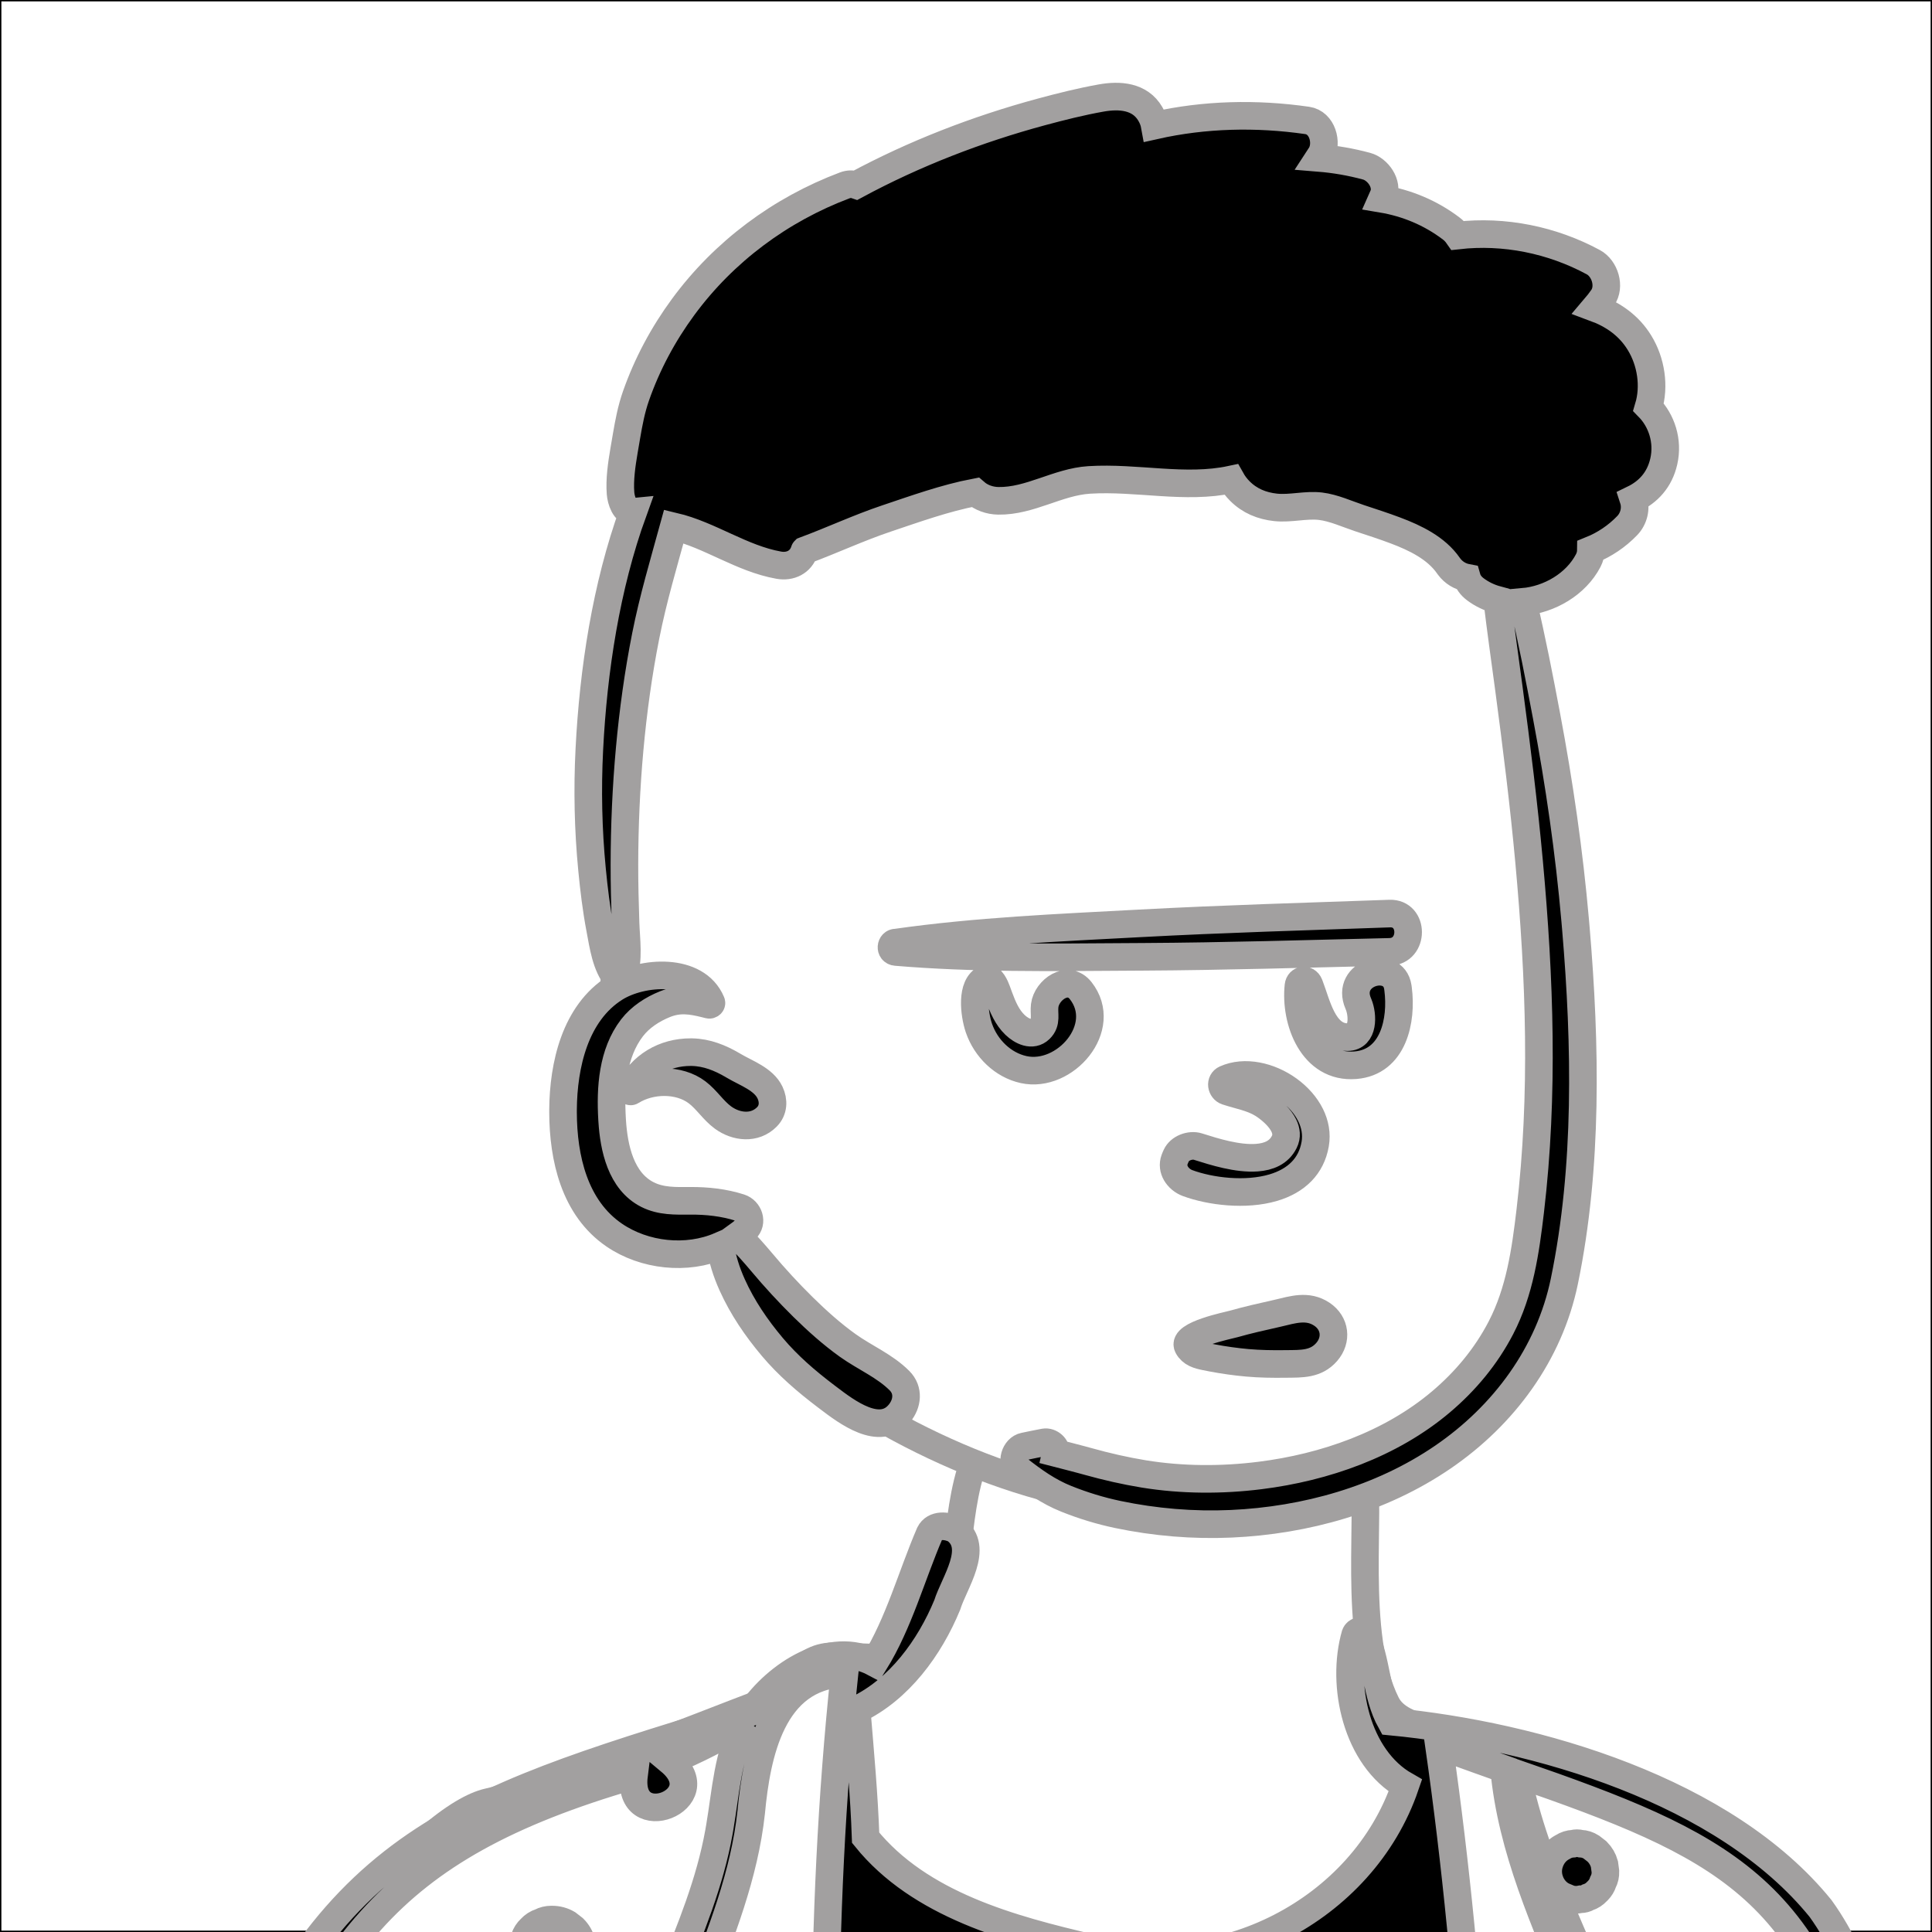
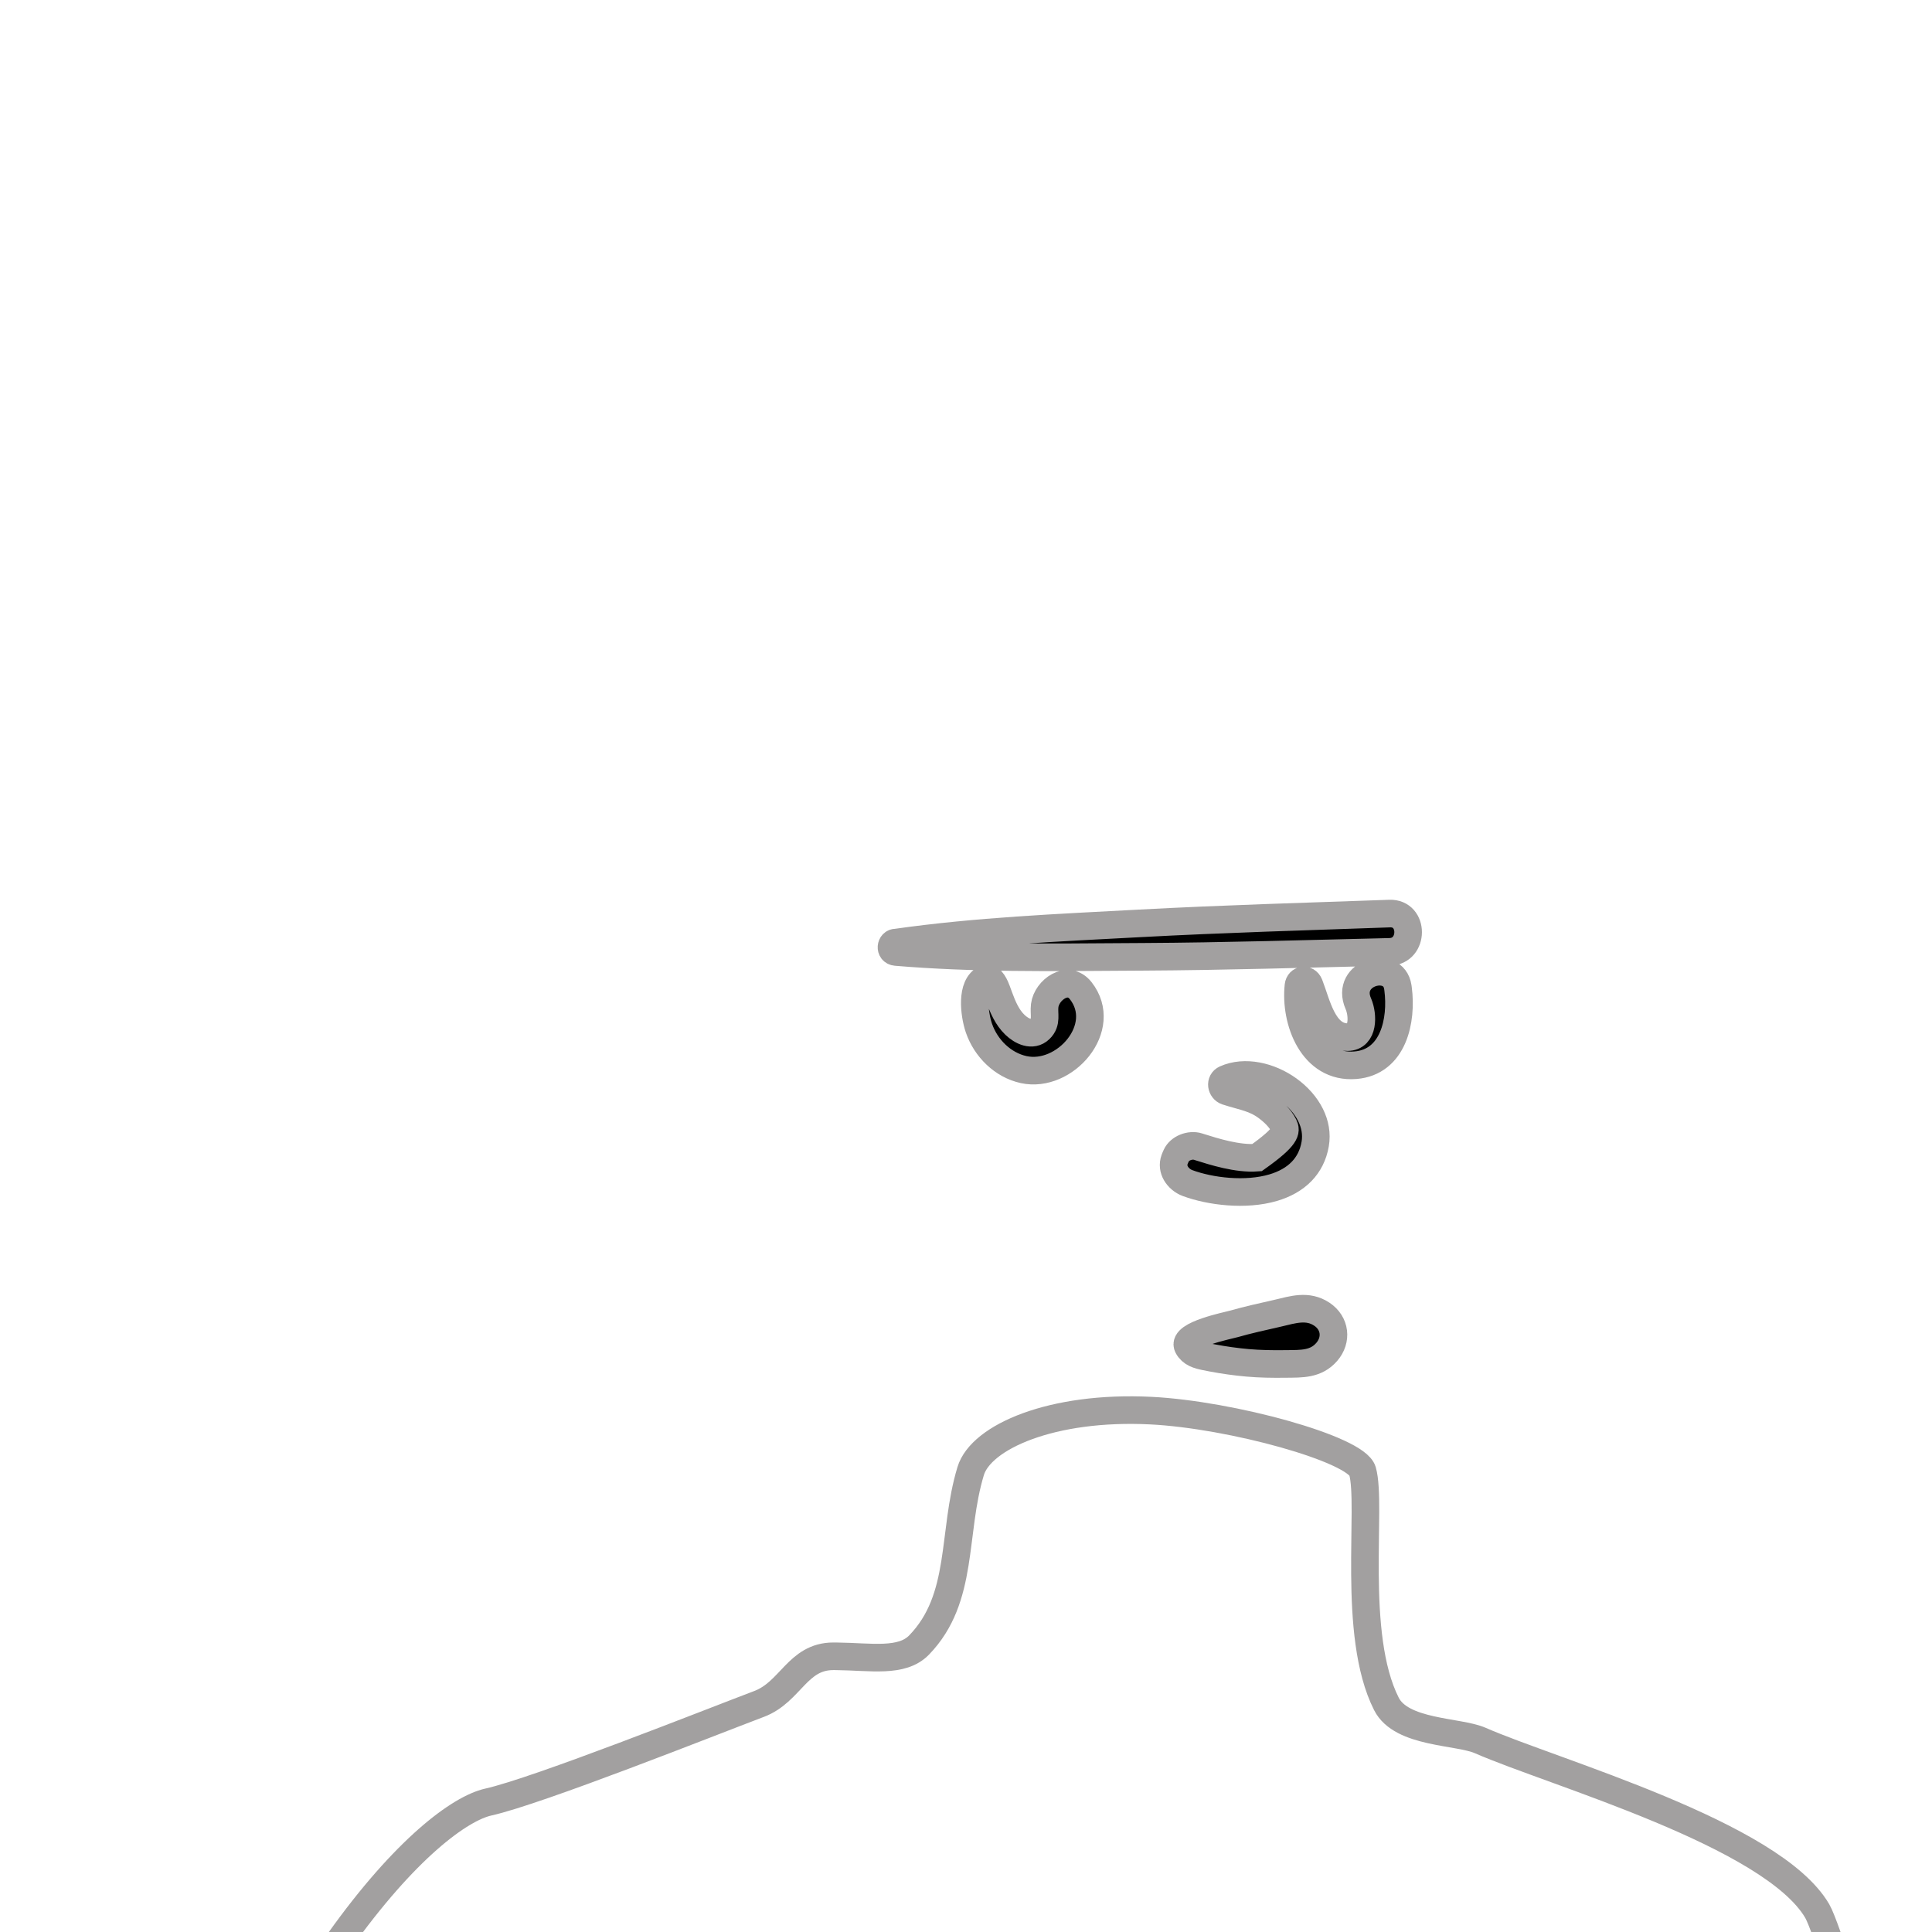
<svg xmlns="http://www.w3.org/2000/svg" id="avatar-svg" transform="translate(0, 0)" width="300" height="300" class="path1" viewBox="40 0 700 700" fill="none" stroke="black" strokewidth="0.8" strokelinecap="round" strokelinejoin="round">
-   <rect width="700" height="700" x="40" y="0" fill="#ffffff" />
  <style>
          @media (prefers-reduced-motion){.path1{animation:none!important;stroke-dasharray:unset!important}}@media print{.path1{animation:none!important;stroke-dasharray:unset!important}}@keyframes grow{0%{stroke-dashoffset:1px;stroke-dasharray:0 1000px;opacity:0;fill-opacity:0}10%{opacity:1;fill-opacity:0}60%{stroke-dasharray:1000px 0;fill-opacity:1;stroke-opacity:0}to{stroke-dasharray:1000px 0;fill-opacity:1;stroke-opacity:0}}.path1 g g path{stroke-dashoffset:1px;stroke-dasharray:1000px 0;animation:grow 7s linear forwards;transform-origin:center;stroke:#a2a0a0;stroke-width:10px;animation-delay:0s}
        </style>
  <g>
    <g>
      <g transform="translate(0, 550)">
        <title>body/mono/Polka Dot Jacket</title>
        <desc>Created with Sketch.</desc>
        <g id="body/mono/Polka-Dot-Jacket" stroke="none" stroke-width="1" fill="none" fill-rule="evenodd">
          <path d="M456.906,-38.909 C486.038,-37.471 531.398,-24.982 533.666,-17 C537.207,-4.536 529.597,42.191 542.325,67.36 C547.75,78.089 568.352,77.128 576.335,80.622 C603.045,92.313 682.116,114.486 698.419,142.406 C704.951,153.591 745.09,292.381 766.419,363.187 C768.824,371.17 771.54,378.553 774.492,385.391 L775.577,380.077 C784.274,337.282 788.622,311.375 788.622,302.355 C788.622,288.263 777.38,228.803 788.622,213.682 C799.751,198.713 826.572,186.473 838.639,186.23 L839,186.226 C846.923,186.226 853.798,183.749 859.624,178.796 L868.167,174.5 C911.626,152.693 937.016,140.731 944.339,138.614 C956.023,135.236 975.909,142.433 965.966,153.237 C959.337,160.439 942.681,173.181 915.996,191.462 L905.934,199.456 L907.15,200.091 C920.153,206.937 927.799,212.699 930.088,217.377 C932.446,222.199 931.315,227.903 926.692,234.489 L927.393,235.173 C933.239,240.909 936.161,244.757 936.161,246.716 L936.161,256.287 C941.976,264.803 943.43,271.905 940.523,277.594 C937.615,283.282 933.005,288.211 926.692,292.381 C922.041,304.617 916.501,313.325 910.074,318.506 C903.647,323.688 892.539,328.001 876.75,331.446 L862.462,365.608 L850.885,413.602 L845.051,467.156 L846.745,468.382 C854.596,474.1 859.624,478.339 859.624,482.719 C859.624,489.543 827.948,650.022 778.664,657.204 C768.006,658.758 712.729,651.139 694.579,636.374 L694.847,637.969 C699.118,663.762 698.214,677.156 692.137,678.153 C617.45,690.397 405.333,694.18 55.786,689.502 C53.707,503.981 63.11,380.426 83.998,318.839 C137.418,161.325 196.316,107.526 216.921,102.919 C234.97,98.883 297.559,73.972 315.055,67.36 C326.476,63.044 328.922,50.105 341.937,50.105 L342.989,50.11 C355.575,50.237 366.737,52.487 373.007,46.014 C389.464,29.027 384.864,5.514 391.691,-17 C395.452,-29.405 421.157,-40.673 456.906,-38.909 Z" id="🎨-Background" fill="#FFFFFF" />
-           <path d="M376.87,5.571 C378.58,2.183 383.119,2.622 386.114,4.159 C395.097,10.726 385.698,23.455 383.213,31.469 C376.821,47.013 365.719,62.204 350.393,69.469 C351.663,84.921 353.102,100.339 353.633,115.839 C373.228,140.144 406.265,149.015 435.592,155.837 C481.653,168.575 533.637,142.477 549.183,96.948 C531.49,86.895 525.764,60.573 531.043,42.209 C531.502,40.919 533.502,40.349 534.213,41.789 C539.058,51.754 538.412,63.911 543.92,73.756 C596.788,78.817 665.018,98.765 699.653,141.519 C715.002,162.909 721.082,190.729 728.642,215.519 C744.772,266.627 757.624,318.769 773.443,369.929 L775.308,360.249 C780.419,333.583 785.063,306.556 781.611,279.438 L781.549,278.141 C780.421,256.563 773.668,216.465 790.403,201.897 C805.54,190.33 827.468,181.035 846.463,186.367 C880.266,171.325 909.442,145.995 945.443,136.129 C956.523,133.849 972.463,136.549 969.844,151.58 C962.586,177.869 932.191,188.073 911.413,201.629 C924.732,205.238 940.969,221.435 930.563,235.559 C930.473,235.809 930.393,235.999 930.313,236.149 C938.752,239.889 939.934,249.289 937.863,257.349 C937.653,259.479 937.093,257.649 938.344,259.579 C947.866,268.559 943.657,293.592 929.313,294.438 C930.252,306.299 922.633,317.819 912.983,324.289 C902.582,331.259 887.543,331.559 878.932,341.099 C858.715,376.747 851.741,418.831 849.537,459.653 C862.864,464.641 874.821,479.558 862.713,492.213 C862.474,492.241 862.235,492.269 861.993,492.289 C854.974,511.02 852.264,530.987 848.552,550.549 C842.841,583.928 827.958,614.575 808.953,642.381 C786.975,679.188 727.876,673.353 698.103,649.599 C698.222,655.831 699.249,662.026 697.253,668.048 C694.307,674.547 687.124,671.739 686.413,665.339 C670.674,674.19 666.967,644.974 684.463,649.608 C683.117,628.487 682.337,607.336 681.704,586.179 C661.896,592.59 661.042,559.728 681.303,566.299 L681.279,557.214 C681.13,487.552 681.9,417.652 691.093,348.539 C691.943,343.369 693.383,338.369 694.223,333.229 C694.313,332.698 695.143,332.849 695.146,333.358 C696.569,430.118 690.245,527.085 696.843,623.879 C702.336,625.553 704.526,631.856 708.593,635.528 C717.622,643.864 729.918,647.923 741.942,649.337 C775.612,654.058 790.149,643.775 805.143,614.509 C798.38,619.029 789.242,611.048 793.364,603.896 L793.493,603.679 C797.774,596.1 809.863,600.642 808.332,609.129 C823.407,584.989 831.297,557.768 837.124,530.149 L837.912,526.85 C840.745,515.124 844.421,501.688 851.223,491.079 C809.741,480.507 769.163,448.296 762.672,404.103 C752.14,437.192 737.872,469.537 724.273,501.719 C720.073,512.909 718.323,524.938 712.303,535.319 C710.903,537.719 707.353,537.099 706.561,534.568 C701.147,510.362 717.553,487.338 726.071,465.548 C733.027,453.233 752.993,396.996 765.372,396.86 C751.462,335.892 732.909,275.38 715.24,215.171 C698.155,133.873 663.338,118.196 589.58,92.599 C602.884,160.395 663.624,226.02 631.303,297.129 L630.517,298.973 C627.211,306.814 624.465,314.714 626.773,323.319 C629.013,331.669 634.113,338.919 638.194,346.429 C661.002,388.85 645.302,438.392 636.483,482.569 C625.343,534.376 614.338,586.231 602.823,637.959 C600.553,648.278 599.082,658.909 595.653,668.909 C593.883,674.069 585.053,673.579 585.624,667.559 C586.713,655.879 589.993,644.489 592.395,633.019 C606.733,558.759 626.134,485.374 638.47,410.789 C646.405,355.577 615.166,347.093 616.332,311.419 C620.578,293.174 631.817,276.892 631.172,257.449 C633.67,197.933 590.318,148.832 584.966,90.948 L575.516,87.577 C570.793,85.886 566.075,84.182 561.372,82.437 C586.127,255.562 578.61,432.469 566.235,606.449 C563.707,614.477 566.112,670.556 555.513,665.579 C554.978,668.713 553.313,671.794 549.693,671.778 C516.823,672.079 483.943,672.599 451.073,672.991 C435.262,671.534 413.53,677.57 400.082,668.448 C384.555,664.017 382.77,621.967 378.619,606.979 L377,596.079 C350.616,417.97 327.006,236.186 345.971,56.313 C319.585,57.327 314.139,85.804 312.182,106.538 C307.289,152.301 277.721,191.711 276.303,237.999 C276.183,249.229 278.303,260.108 282.792,270.419 C294.702,295.681 315.3,324.886 299.905,353.1 C281.698,375.064 283.274,380.845 289.955,407.988 C308.752,497.72 339.968,583.985 369.663,670.501 C363.211,704.128 324.403,579.292 320.752,569.879 C303.573,578.517 294.189,549.851 313.893,547.809 C301.237,505.447 289.59,462.768 279.893,419.619 L279.636,418.403 C275.353,398.467 266.927,375.122 281.155,357.438 C317.841,320.339 256.918,278.872 264.603,233.929 C257.967,238.849 247.922,233.673 248.073,225.409 C247.772,216.105 260.27,211.339 266.284,218.438 C272.467,181.975 293.98,150.143 300.49,113.787 L300.784,112.079 C302.99,99.23 303.612,85.71 309.923,73.999 C301.332,79.579 292.183,84.089 282.773,88.069 C299.598,102.122 267.017,114.948 269.713,93.239 C177.445,119.933 156.59,157.159 122.713,242.649 C129.041,236.501 139.881,244.457 136.093,252.298 C133.071,260.558 119.888,258.143 119.893,249.339 L118.349,253.021 C97.806,302.14 79.109,352.452 69.713,405.019 C88.145,402.417 83.452,431.874 66.752,423.569 C60.05,470.319 59.944,517.731 60.763,564.858 C76.31,556.706 76.778,584.408 60.913,576.509 C61.493,615.129 62.343,653.749 62.983,692.369 C63.113,700.589 50.433,700.549 50.233,692.369 C48.752,633.028 46.053,573.579 47.336,514.22 C46.129,411.194 75.747,311.894 119.877,219.604 C158.924,113.339 212.86,101.254 312.093,70.358 C321.253,56.761 340.823,43.901 356.79,52.439 C365.723,38.019 370.26,20.935 376.87,5.571 Z M206.853,375.929 C207.223,374.619 209.093,374.948 209.153,376.239 C209.983,392.909 209.243,409.688 208.103,426.429 C207.412,436.649 206.563,446.858 205.843,457.009 C203.933,483.789 202.393,510.599 201.223,537.429 C201.633,537.259 202.053,537.108 202.493,536.989 C204.513,536.438 206.534,536.438 208.553,536.989 C210.354,537.492 211.929,538.372 213.286,539.641 L213.573,539.919 C214.683,540.948 215.473,542.169 215.933,543.579 C216.588,544.834 216.92,546.175 216.919,547.609 L216.912,547.969 C216.903,550.028 216.393,551.938 215.353,553.719 C214.343,555.429 212.983,556.789 211.273,557.808 C209.493,558.839 207.582,559.349 205.523,559.358 C205.303,559.379 205.082,559.399 204.863,559.409 C203.332,559.469 201.903,559.149 200.582,558.459 L200.383,558.399 L200.383,558.399 C199.883,572.009 199.473,585.629 199.173,599.249 C198.903,611.119 198.543,622.989 198.303,634.858 L198.192,640.796 L198.192,640.796 L197.974,653.919 C197.903,659.316 197.938,664.483 196.103,669.572 L195.883,670.159 C194.563,673.558 193.534,678.289 190.002,680.179 C187.183,681.688 183.383,681.129 181.763,678.188 C180.403,675.729 181.582,672.188 183.593,670.528 C183.553,670.419 183.493,670.319 183.443,670.209 C183.133,669.308 182.662,668.459 182.383,667.549 C181.502,664.669 181.743,661.599 181.733,658.608 C181.733,653.329 181.912,648.049 182.053,642.778 C182.363,631.558 182.723,620.349 183.162,609.139 C184.648,571.534 187.447,533.929 190.653,496.43 L191.74,483.773 C193.19,466.942 194.69,450.093 196.813,433.349 C196.912,432.549 197.013,431.749 197.123,430.948 C195.983,430.379 194.923,429.589 194.082,428.709 C190.713,425.171 188.67,419.883 186.753,415.327 L186.313,414.289 C184.233,409.429 182.313,404.509 181.323,399.289 L181.228,398.809 C180.777,396.586 179.885,392.646 182.243,391.569 C183.473,391.009 184.252,391.409 184.653,392.639 C184.704,392.799 184.662,392.979 184.573,393.119 C185.543,394.608 187.063,395.999 188.023,397.379 L191.309,402.077 L191.309,402.077 L192.933,404.438 C194.993,407.469 197.193,410.369 199.463,413.229 C201.252,400.669 203.443,388.159 206.853,375.929 Z M341.593,655.819 C345.703,652.598 352.393,654.348 352.393,660.289 C352.393,666.259 345.693,667.98 341.593,664.759 L341.389,664.608 L341.389,664.608 L341.193,664.448 C338.96,662.704 338.886,658.163 341.024,656.27 L341.193,656.13 C341.322,656.019 341.453,655.919 341.593,655.819 Z M162.55,644.211 L162.903,644.218 C164.763,644.218 166.493,644.688 168.103,645.629 C168.803,646.159 169.493,646.698 170.193,647.239 C171.473,648.518 172.353,650.039 172.843,651.789 L173.214,654.528 L173.214,654.528 C173.263,655.948 172.973,657.268 172.323,658.499 C171.903,659.778 171.193,660.888 170.193,661.819 C169.253,662.829 168.153,663.539 166.874,663.948 C165.745,664.544 164.542,664.847 163.256,664.847 L162.903,664.839 C161.034,664.839 159.303,664.369 157.693,663.428 C156.993,662.899 156.303,662.358 155.603,661.819 C154.333,660.539 153.443,659.018 152.954,657.268 C152.833,656.358 152.714,655.438 152.583,654.528 C152.534,653.108 152.833,651.789 153.473,650.558 C153.893,649.278 154.603,648.169 155.603,647.239 C156.544,646.229 157.643,645.518 158.923,645.108 C160.05,644.513 161.262,644.212 162.55,644.211 L162.55,644.211 Z M630.663,625.198 L633.284,625.549 L633.284,625.549 C635.793,626.119 637.812,627.969 639.163,630.079 C639.884,631.209 640.273,632.429 640.332,633.739 C640.624,635.039 640.562,636.349 640.153,637.659 C639.852,638.938 639.264,640.058 638.393,641.009 C638.093,641.479 637.742,641.909 637.343,642.289 C636.523,643.659 635.284,644.558 634.003,645.479 C632.923,646.169 631.753,646.539 630.492,646.599 C629.663,646.819 628.822,646.819 627.982,646.599 C626.732,646.539 625.562,646.169 624.482,645.479 C623.843,644.989 623.203,644.489 622.572,643.999 C622.014,643.349 621.492,642.679 621.003,641.979 C620.673,641.209 620.352,640.448 620.034,639.688 C619.442,637.858 619.732,636.239 620.053,634.409 C620.102,634.099 620.183,633.819 620.293,633.518 L620.509,632.937 C621.085,631.418 621.393,630.903 622.413,629.579 L622.801,629.059 C622.996,628.8 623.196,628.547 623.423,628.319 C624.062,627.659 624.973,627.108 625.692,626.539 C627.232,625.649 628.893,625.209 630.663,625.198 Z M291.149,618.795 L291.483,618.799 C292.933,618.809 294.294,619.169 295.553,619.899 L297.193,621.169 L297.193,621.169 C298.193,622.179 298.883,623.358 299.273,624.73 C299.363,625.448 299.464,626.169 299.563,626.879 C299.603,627.989 299.374,629.028 298.863,629.999 C298.544,630.999 297.983,631.858 297.193,632.599 C296.464,633.379 295.593,633.939 294.593,634.269 C293.72,634.724 292.781,634.963 291.784,634.966 L291.483,634.959 C290.023,634.959 288.663,634.589 287.403,633.858 L285.763,632.599 L285.763,632.599 C284.763,631.589 284.073,630.399 283.683,629.028 C283.593,628.309 283.493,627.599 283.393,626.879 C283.353,625.769 283.583,624.73 284.093,623.769 C284.423,622.769 284.973,621.899 285.763,621.169 C286.493,620.379 287.363,619.819 288.363,619.499 C289.236,619.04 290.157,618.808 291.149,618.795 L291.149,618.795 Z M225.153,615.489 C227.242,615.469 229.363,616.059 231.073,617.269 C232.733,618.448 233.992,619.719 234.803,621.629 C235.023,622.15 235.242,622.659 235.433,623.179 C236.293,625.469 236.453,627.769 235.263,630.009 C234.113,632.179 231.633,633.129 229.412,633.778 C227.533,634.339 225.403,634.429 223.533,633.759 C222.603,633.429 221.693,633.079 220.853,632.569 C219.283,631.599 218.433,630.448 217.383,629.028 C216.563,627.629 216.153,626.108 216.153,624.489 C216.153,622.858 216.563,621.349 217.383,619.939 C218.992,617.189 221.973,615.509 225.153,615.489 Z M119.153,617.419 C121.794,617.419 124.113,618.639 125.704,620.698 C127.313,622.789 127.903,625.389 127.193,627.98 C126.443,630.719 124.174,633.119 121.363,633.809 C119.284,634.319 117.583,634.299 115.513,633.948 C113.763,633.649 112.424,632.608 111.083,631.528 C109.553,630.278 109.083,627.999 109.333,626.159 C109.573,624.319 110.424,623.119 111.714,622.028 L111.723,621.999 L111.243,622.369 C111.424,622.209 111.603,622.039 111.784,621.869 C111.843,621.769 111.893,621.659 111.943,621.549 C112.683,620.289 113.683,619.299 114.933,618.559 C116.243,617.799 117.643,617.419 119.153,617.419 Z M734.742,587.129 C736.192,586.739 737.652,586.739 739.102,587.129 C740.173,587.379 741.102,587.869 741.893,588.598 C742.694,589.12 743.349,589.788 743.843,590.617 L744.002,590.899 C745.143,592.839 745.322,595.058 744.832,597.218 C744.223,599.888 741.763,602.319 739.102,602.948 L739.013,602.965 L739.013,602.965 L738.923,602.989 C737.843,603.329 736.752,603.379 735.673,603.129 C734.582,603.079 733.572,602.759 732.643,602.159 C731.463,601.399 730.473,600.419 729.713,599.239 C729.112,598.299 728.793,597.289 728.742,596.198 C728.553,595.479 728.553,594.759 728.742,594.039 C728.793,592.948 729.112,591.938 729.713,590.999 L730.992,589.348 L730.992,589.348 L731.123,589.239 L731.123,589.239 C732.143,588.218 733.352,587.518 734.742,587.129 Z M634.063,534.209 C647.173,534.209 647.153,554.549 634.063,554.549 C620.954,554.549 620.973,534.209 634.063,534.209 Z M154.082,531.639 C155.463,531.329 156.843,531.389 158.213,531.819 C159.043,532.169 159.863,532.519 160.683,532.858 L162.783,534.48 L162.783,534.48 C163.173,534.809 163.363,535.169 163.723,535.639 L164.173,536.228 C164.824,537.099 164.839,537.283 165.553,539.139 C166.033,540.919 166.033,542.698 165.553,544.48 C165.322,545.339 164.973,546.149 164.523,546.899 C164.112,547.619 163.619,548.251 163.065,548.832 L162.783,549.119 C161.843,550.129 160.733,550.839 159.453,551.259 C158.643,551.73 157.773,551.959 156.843,551.959 C155.463,552.269 154.082,552.209 152.713,551.778 C151.883,551.429 151.063,551.079 150.242,550.739 L148.143,549.119 L146.523,547.019 L146.006,545.787 L146.006,545.787 L145.483,544.549 L145.113,541.799 C145.063,540.369 145.353,539.049 146.002,537.809 C146.252,536.938 146.693,536.169 147.332,535.528 C147.793,534.749 148.412,534.129 149.193,533.669 C149.832,533.028 150.603,532.589 151.473,532.339 C152.283,531.869 153.153,531.639 154.082,531.639 Z M802.502,517.109 C803.593,517.07 804.613,517.299 805.553,517.799 C805.883,517.91 806.204,518.049 806.513,518.21 C807.723,518.919 808.683,519.879 809.393,521.08 C809.973,522 810.293,522.99 810.343,524.059 C810.56,525.023 810.54,525.994 810.279,526.96 L810.193,527.25 C809.973,528.04 809.643,528.769 809.204,529.439 C809.162,529.519 809.113,529.599 809.053,529.669 C808.383,530.73 807.493,531.599 806.393,532.25 C805.173,532.949 803.863,533.309 802.443,533.32 C799.613,533.32 797.173,531.79 795.683,529.439 C795.473,529.109 795.353,528.689 795.204,528.349 C795.073,528.029 794.863,527.62 794.752,527.25 C794.373,525.83 794.373,524.41 794.752,522.99 C795.002,521.949 795.473,521.04 796.183,520.269 C796.752,519.4 797.502,518.71 798.433,518.21 C799.587,517.536 800.827,517.177 802.142,517.117 L802.502,517.109 Z M248.982,507.159 C250.367,506.781 251.744,506.752 253.12,507.072 L253.463,507.159 C254.562,507.419 255.513,507.919 256.332,508.659 C257.242,509.259 257.973,510.049 258.502,511.028 C259.263,512.339 259.643,513.759 259.652,515.278 C259.643,516.799 259.263,518.219 258.502,519.528 C257.752,520.799 256.742,521.799 255.473,522.549 L254.373,523.079 L254.373,523.079 C253.453,523.659 252.473,523.969 251.412,524.018 C250.703,524.209 249.992,524.209 249.293,524.018 C248.572,524.018 247.902,523.839 247.283,523.479 C246.603,523.289 246.022,522.948 245.522,522.448 C244.652,521.888 243.973,521.149 243.473,520.219 L242.662,518.308 L242.662,518.308 L242.383,516.188 L242.383,516.188 L242.662,514.079 L242.662,514.079 L243.103,513.039 L243.103,513.039 C243.502,511.608 244.223,510.369 245.272,509.319 C246.322,508.278 247.562,507.558 248.982,507.159 Z M744.903,490.289 C746.362,489.829 747.813,489.769 749.263,490.089 C750.242,490.089 751.162,490.339 752.013,490.839 C752.943,491.099 753.742,491.558 754.423,492.24 C755.612,493.009 756.543,494.029 757.233,495.298 L758.332,497.909 L758.332,497.909 C758.992,499.599 758.752,502.089 758.353,503.789 C758.023,505.188 757.383,506.409 756.433,507.449 C755.953,508.259 755.313,508.899 754.502,509.38 C753.576,510.222 752.509,510.821 751.297,511.177 L750.963,511.269 L750.843,511.298 C750.822,511.308 750.803,511.308 750.783,511.308 C750.773,511.32 750.752,511.32 750.742,511.32 C750.263,511.438 749.773,511.509 749.263,511.529 C747.813,511.849 746.362,511.789 744.903,511.329 C744.043,510.969 743.173,510.599 742.303,510.229 C741.563,509.67 740.832,509.099 740.093,508.529 C739.523,507.789 738.953,507.048 738.383,506.32 C737.582,505.07 737.153,503.709 737.093,502.259 C736.832,501.289 736.832,500.329 737.093,499.358 C737.093,498.37 737.343,497.459 737.832,496.608 C738.273,495.25 739.023,494.079 740.093,493.089 C740.832,492.519 741.563,491.949 742.303,491.389 C743.173,491.019 744.043,490.649 744.903,490.289 Z M107.103,454.489 C108.612,454.079 110.123,454.079 111.633,454.489 L113.662,455.339 L113.662,455.339 C114.662,455.879 115.453,456.608 116.053,457.539 C116.813,458.358 117.322,459.329 117.582,460.439 C118.173,461.959 118.103,464.369 117.633,465.919 C117.103,467.679 116.283,469.079 115.013,470.399 C112.903,472.579 109.662,473.209 106.793,472.549 C106.002,472.369 105.252,472.019 104.572,471.589 C102.403,470.249 100.943,467.909 100.953,465.319 C100.953,465.039 100.973,464.759 101.013,464.48 C100.873,463.909 100.822,463.319 100.843,462.698 L101.143,460.439 L101.143,460.439 L101.162,460.379 C101.563,458.948 102.283,457.709 103.332,456.659 C104.302,455.699 105.434,455.003 106.727,454.587 L107.053,454.489 L107.103,454.489 Z M861.693,229.94 C858.961,207.543 848.69,183.447 817.363,196.599 L815.036,197.471 C807.284,200.406 798.252,204.261 793.534,211.039 C790.284,215.709 791.383,224.759 790.934,230.209 C788.891,247.929 789.987,265.624 792.115,283.269 C794.862,324.628 786.166,367.48 768.853,405.069 C786.18,433.104 809.369,459.253 841.002,470.938 C842.34,439.063 848.581,407.773 855.223,376.669 L855.484,375.313 C858.14,361.288 859.47,346.893 868.682,335.228 C887.42,314.885 913.192,326.399 925.523,293.719 C922.933,292.409 924.363,287.929 927.484,288.79 C938.299,290.709 940.056,270.66 932.654,265.829 C924.941,261.126 932.706,252.45 929.423,246.188 C927.593,243.489 923.643,243.399 921.852,240.288 C917.106,228.839 940.858,221.502 912.926,208.595 C907.209,206.562 900.819,207.823 895.053,207.8 C886.571,208.592 879.83,214.568 872.073,216.448 C880.519,238.317 859.208,259.376 839.973,241.909 C829.506,251.802 817.801,274.353 843.244,263.84 C855.697,255.529 866.418,244.786 880.874,239.668 L881.179,239.573 C886.546,237.815 910.028,226.406 908.864,236.28 C900.068,244.769 885.561,244.669 875.374,251.56 C861.251,258.091 852.22,273.917 835.313,273.698 C831.415,297.365 858.272,282.965 868.273,276.438 L871.046,274.934 C885.153,267.313 899.472,260.253 915.923,260.159 C920.463,260.129 920.443,267.129 915.923,267.189 C894.483,267.323 877.033,280.724 859.073,290.688 C857.305,304.503 877.536,298.455 885.213,296.417 C893.262,295.286 906.189,286.58 913.234,291.179 C915.989,298.258 903.864,297.731 899.643,299.879 C918.915,309.135 902.03,314.964 896.863,300.739 L895.349,301.255 C882.444,305.592 851.152,314.518 854.874,292.659 C850.151,294.749 844.392,295.999 839.173,294.839 C826.158,314.089 805.397,306.64 835.573,293.519 C828.773,290.356 826.502,278.144 833.034,273.599 C809.281,272.149 826.916,247.228 836.747,238.923 C835.819,237.985 834.92,237.028 834.082,236.059 C828.413,238.759 822.454,240.399 816.082,240.979 C809.983,241.528 808.624,231.149 814.643,230.299 C821.093,229.389 827.034,227.669 832.713,224.428 C841.321,220.711 844.259,236.683 852.874,237.249 C857.573,238.179 860.752,234.059 861.693,229.94 Z M661.714,436.029 C663.794,436.029 665.643,436.9 667.153,438.279 C668.663,439.659 669.313,441.73 669.403,443.709 C669.443,444.769 669.223,445.759 668.743,446.679 C668.433,447.629 667.903,448.449 667.153,449.15 C665.753,450.539 663.683,451.4 661.714,451.4 C659.634,451.4 657.784,450.529 656.273,449.15 C654.764,447.759 654.113,445.699 654.023,443.709 C653.983,442.659 654.204,441.669 654.683,440.749 C654.962,439.894 655.419,439.136 656.054,438.49 L656.273,438.279 C657.674,436.879 659.743,436.029 661.714,436.029 Z M724.739,388.603 L725.073,388.608 C726.833,388.619 728.464,389.058 729.983,389.938 C730.643,390.448 731.303,390.948 731.954,391.459 C733.163,392.678 733.993,394.108 734.454,395.759 C734.924,397.479 734.924,399.209 734.454,400.928 C734.294,401.919 733.924,402.879 733.344,403.709 C732.483,405.138 731.344,406.289 729.903,407.138 C728.413,408.009 726.803,408.438 725.073,408.448 C723.344,408.438 721.733,408.009 720.243,407.138 C718.803,406.289 717.663,405.138 716.813,403.709 C716.223,402.879 715.853,401.919 715.693,400.928 C715.223,399.209 715.223,397.479 715.693,395.759 C716.12,394.226 716.866,392.884 717.939,391.724 L718.193,391.459 C719.073,390.509 720.113,389.839 721.323,389.448 C722.386,388.89 723.525,388.608 724.739,388.603 Z M243.742,389.138 C244.483,388.938 245.213,388.938 245.953,389.138 C247.053,389.188 248.082,389.518 249.033,390.119 C249.593,390.558 250.153,390.989 250.713,391.419 L251.201,392.005 C252.245,393.276 252.271,393.493 253.072,395.429 C253.403,396.509 253.453,397.589 253.213,398.669 C253.213,399.399 253.023,400.079 252.662,400.709 C252.463,401.399 252.123,401.999 251.613,402.499 C251.252,403.108 250.773,403.598 250.162,403.959 C249.383,404.669 248.463,405.159 247.403,405.409 L245.252,405.698 L245.252,405.698 C244.973,405.659 244.683,405.619 244.403,405.589 C244.066,405.579 243.738,405.541 243.417,405.479 L243.092,405.408 L243.092,405.408 L242.796,405.329 C242.405,405.215 242.024,405.063 241.653,404.869 C240.953,404.669 240.343,404.319 239.822,403.799 C238.923,403.219 238.203,402.438 237.683,401.469 L237.543,401.149 L237.543,401.149 C237.353,400.808 237.193,400.459 237.072,400.079 C236.733,399.479 236.563,398.839 236.553,398.149 C236.354,397.231 236.368,396.321 236.605,395.412 L236.693,395.108 L237.463,393.278 C237.863,392.659 238.283,392.028 238.822,391.518 C239.147,391.23 239.941,390.611 240.388,390.3 L240.662,390.119 L240.662,390.119 C241.613,389.518 242.643,389.188 243.742,389.138 Z M123.183,374.839 C124.623,369.169 132.063,367.379 136.113,371.429 C140.162,375.48 138.373,382.919 132.704,384.359 L132.053,384.519 L132.053,384.519 C126.573,385.909 121.633,380.959 123.023,375.48 L123.183,374.839 L123.183,374.839 Z M809.553,328.589 C809.513,328.029 810.233,327.83 810.593,328.16 C815.413,332.48 818.483,337.66 824.333,341.009 C830.214,344.37 836.273,344.099 842.403,346.269 C844.483,347.009 844.493,349.79 842.403,350.519 C830.803,354.57 810.433,340.839 809.553,328.589 Z M264.503,327.709 C265.794,327.309 267.094,327.249 268.384,327.539 C269.264,327.539 270.083,327.759 270.833,328.198 C271.663,328.429 272.374,328.849 272.983,329.448 C273.714,329.879 274.294,330.469 274.733,331.198 C275.594,332.139 276.174,333.239 276.473,334.499 L276.813,337.089 L276.813,337.089 L276.473,339.679 L276.473,339.679 C276.143,340.448 275.813,341.229 275.493,341.999 L274.599,343.21 C273.875,344.176 273.759,344.186 272.003,345.489 C270.884,346.198 269.674,346.589 268.384,346.639 C267.523,346.879 266.663,346.879 265.794,346.639 C264.924,346.639 264.103,346.419 263.344,345.979 C262.523,345.749 261.804,345.329 261.193,344.729 C260.134,344.039 259.304,343.129 258.693,341.999 C258.363,341.229 258.034,340.448 257.714,339.679 L257.363,337.089 L257.363,337.089 L257.714,334.499 L257.714,334.499 L257.733,334.419 L257.733,334.419 C258.193,332.799 259.014,331.389 260.193,330.198 L262.134,328.698 L262.134,328.698 C262.893,328.209 263.683,327.959 264.503,327.709 Z M731.313,329.649 C734.082,328.888 737.123,329.688 739.152,331.719 C741.183,333.749 741.983,336.778 741.223,339.549 C740.473,342.249 738.303,344.438 735.593,345.169 C734.783,345.388 733.963,345.509 733.133,345.469 C731.742,345.459 730.443,345.108 729.233,344.409 L727.673,343.198 L727.673,343.198 C726.912,342.499 726.383,341.669 726.072,340.709 C725.582,339.789 725.362,338.799 725.402,337.729 L725.393,337.539 C725.362,337.159 725.412,336.778 725.533,336.409 C725.533,336.018 725.593,335.638 725.693,335.268 C726.423,332.569 728.623,330.388 731.313,329.649 Z M134.153,302.57 C135.043,302.539 135.873,302.719 136.643,303.129 C137.453,303.389 138.143,303.829 138.723,304.469 C139.363,305.049 139.803,305.749 140.063,306.549 C140.473,307.32 140.653,308.15 140.623,309.039 C140.623,310.209 140.323,311.299 139.743,312.299 C139.403,312.74 139.063,313.179 138.723,313.609 C137.923,314.419 136.973,314.969 135.873,315.279 L135.233,315.499 L135.233,315.499 C134.293,315.839 133.373,315.859 132.393,315.73 C131.363,315.589 130.412,315.309 129.573,314.669 C128.752,314.189 128.103,313.539 127.623,312.719 L127.073,311.419 L127.073,311.419 C126.953,310.98 126.903,310.32 126.873,309.859 C126.873,309.789 126.873,309.73 126.863,309.659 C126.863,309.269 126.983,308.32 127.082,307.929 C127.303,307.109 127.752,306.329 128.263,305.669 C128.703,304.98 129.303,304.439 130.043,304.039 L130.109,303.989 L130.109,303.989 L130.183,303.939 C130.412,303.779 130.653,303.619 130.893,303.448 C131.893,302.869 132.983,302.57 134.153,302.57 Z M650.543,295.469 C652.143,295.469 653.633,295.879 655.013,296.679 C655.062,296.698 655.112,296.719 655.152,296.74 C656.473,297.519 657.522,298.57 658.303,299.889 C659.103,301.259 659.502,302.74 659.502,304.32 C659.502,305.909 659.103,307.379 658.303,308.749 C657.522,310.07 656.473,311.119 655.152,311.9 C655.112,311.929 655.062,311.948 655.013,311.969 C653.633,312.769 652.143,313.169 650.543,313.179 C648.953,313.169 647.463,312.769 646.082,311.969 C643.383,310.389 641.692,307.439 641.692,304.32 C641.692,301.198 643.383,298.249 646.082,296.679 C647.463,295.879 648.953,295.469 650.543,295.469 Z M235.261,283.905 L235.533,283.9 C236.593,283.859 237.582,284.079 238.492,284.57 C239.442,284.879 240.272,285.41 240.973,286.16 L242.433,287.379 L242.433,287.379 L242.857,287.722 C242.927,287.78 242.996,287.839 243.062,287.9 C244.043,288.889 244.713,290.049 245.093,291.389 C245.213,292.16 245.312,292.919 245.393,293.689 C245.612,295.689 244.433,297.74 243.133,299.16 C242.433,299.91 241.602,300.439 240.643,300.759 C239.723,301.24 238.723,301.459 237.662,301.419 C235.492,301.23 233.433,300.769 231.873,299.089 C231.692,298.889 231.522,298.679 231.343,298.469 L230.093,297.029 L230.093,297.029 C229.143,296.07 228.482,294.939 228.123,293.639 C228.022,292.949 227.933,292.269 227.843,291.589 C227.752,289.539 228.752,287.619 230.093,286.16 C231.331,284.807 233.431,283.981 235.261,283.905 Z M184.784,262.849 C195.183,262.849 195.163,278.98 184.784,278.98 C174.393,278.98 174.413,262.849 184.784,262.849 Z M707.664,240.233 L707.992,240.239 C709.713,240.249 711.322,240.679 712.813,241.549 L714.752,243.039 L714.752,243.039 C715.933,244.239 716.752,245.639 717.213,247.259 C717.322,248.108 717.433,248.959 717.553,249.799 C717.603,251.119 717.322,252.349 716.723,253.489 C716.343,254.669 715.683,255.698 714.752,256.569 C713.883,257.499 712.862,258.159 711.673,258.539 C710.533,259.139 709.303,259.419 707.992,259.369 C706.263,259.358 704.652,258.929 703.162,258.059 C702.513,257.559 701.873,257.059 701.223,256.569 C700.134,255.462 699.352,254.183 698.884,252.719 L698.773,252.349 L698.423,249.799 C698.373,248.489 698.652,247.259 699.252,246.119 C699.633,244.929 700.293,243.909 701.223,243.039 C702.093,242.108 703.123,241.448 704.303,241.069 C705.347,240.519 706.469,240.237 707.664,240.233 Z M660.823,210.04 C661.753,210.008 662.613,210.198 663.424,210.619 C664.253,210.888 664.973,211.358 665.583,212.008 C666.874,213.04 667.663,215.099 667.663,216.768 C667.663,218.439 666.874,220.5 665.583,221.529 C664.743,222.358 663.753,222.939 662.613,223.258 L660.823,223.5 L660.823,223.5 C659.083,223.579 657.313,222.669 656.073,221.529 C655.823,221.299 655.583,221.07 655.333,220.849 C654.204,219.809 653.714,218.258 653.643,216.768 C653.613,215.98 653.784,215.239 654.143,214.549 C654.374,213.829 654.773,213.219 655.333,212.689 C655.583,212.469 655.823,212.239 656.073,212.008 C657.424,210.758 659.003,210.13 660.823,210.04 Z M957.603,156.249 C964.174,148.245 960.348,142.548 950.473,144.528 C933.463,146.829 917.454,157.579 902.473,165.288 C886.122,173.924 869.271,181.047 852.592,189.162 C859.474,193.386 864.592,200.001 868.502,207.549 C876.307,201.622 886.284,198.788 896.023,198.419 C913.692,181.497 942.953,177.622 957.603,156.249 Z M181.284,182.82 C183.066,182.828 184.735,183.247 186.299,184.083 L186.633,184.269 L188.773,185.929 C189.813,186.889 190.543,188.028 190.973,189.339 C191.633,190.599 191.933,191.969 191.883,193.429 C191.933,194.889 191.633,196.249 190.973,197.509 C190.543,198.829 189.813,199.959 188.773,200.919 C188.183,201.689 187.423,202.289 186.513,202.73 C185.662,203.079 184.823,203.439 183.973,203.799 C183.023,204.099 181.923,204.139 180.893,204.189 C179.023,204.179 177.284,203.709 175.662,202.769 L173.563,201.15 L173.563,201.15 C172.553,200.209 171.832,199.099 171.412,197.809 C170.817,196.673 170.515,195.46 170.515,194.164 L170.523,193.809 C170.523,193.73 170.523,193.639 170.534,193.549 C170.653,192.609 170.784,191.669 170.912,190.73 C171.243,189.349 171.873,188.139 172.813,187.119 C173.053,186.639 173.373,186.249 173.784,185.929 C175.103,184.609 176.662,183.709 178.463,183.198 C179.403,183.079 180.343,182.948 181.284,182.82 Z M645.278,156.325 L645.582,156.329 C646.933,156.329 648.183,156.669 649.343,157.339 C649.852,157.73 650.352,158.119 650.852,158.509 C651.784,159.439 652.423,160.539 652.773,161.799 L653.043,163.778 L653.043,163.778 C653.072,164.809 652.862,165.759 652.393,166.65 C652.093,167.569 651.582,168.369 650.852,169.049 C650.183,169.778 649.384,170.289 648.453,170.589 C647.572,171.059 646.612,171.269 645.582,171.23 C644.242,171.23 642.982,170.889 641.822,170.209 C641.322,169.829 640.812,169.439 640.312,169.049 C639.469,168.196 638.861,167.201 638.496,166.071 L638.403,165.759 L638.134,163.778 C638.093,162.749 638.303,161.799 638.773,160.909 C639.072,159.98 639.593,159.179 640.312,158.509 C640.992,157.778 641.793,157.269 642.713,156.969 C643.514,156.546 644.371,156.334 645.278,156.325 L645.278,156.325 Z M239.734,145.494 L240.083,145.499 C242.073,145.509 243.923,146.009 245.643,147.009 C246.383,147.58 247.124,148.15 247.863,148.73 C249.233,150.099 250.173,151.719 250.704,153.589 L251.093,156.509 L251.093,156.509 C251.153,158.029 250.833,159.439 250.143,160.749 C249.704,162.12 248.943,163.299 247.863,164.299 C246.874,165.37 245.693,166.129 244.323,166.57 C243.013,167.259 241.603,167.58 240.083,167.519 C238.093,167.519 236.243,167.019 234.523,166.019 C233.784,165.449 233.044,164.87 232.294,164.299 C230.933,162.919 229.993,161.299 229.463,159.439 L229.073,156.509 L229.073,156.509 C229.013,154.999 229.333,153.58 230.023,152.269 C230.463,150.91 231.223,149.719 232.294,148.73 C233.294,147.65 234.473,146.889 235.843,146.449 C237.052,145.812 238.346,145.499 239.734,145.494 Z M610.013,117.999 C610.923,117.758 611.832,117.758 612.742,117.999 C614.102,118.058 615.373,118.469 616.553,119.219 L618.623,120.82 L618.623,120.82 C618.652,120.849 618.683,120.879 618.713,120.919 C619.963,122.178 620.832,123.669 621.312,125.379 L621.673,128.07 L621.673,128.07 C621.723,129.459 621.433,130.758 620.803,131.959 C620.428,133.114 619.807,134.117 618.952,134.985 L618.623,135.309 C617.692,136.309 616.602,137.018 615.332,137.429 C614.533,137.899 613.662,138.13 612.742,138.13 C611.383,138.439 610.013,138.38 608.652,137.948 C607.843,137.599 607.022,137.258 606.203,136.919 L605.942,136.768 C602.852,135.079 600.942,131.54 600.942,128.07 C600.942,124.599 602.852,121.049 605.942,119.359 C606.033,119.32 606.112,119.269 606.203,119.219 C607.383,118.469 608.652,118.058 610.013,117.999 Z" id="🖍-Ink" fill="#000000" />
        </g>
      </g>
      <g transform="translate(200, 50)">
        <title>head/mono/Shaved 2</title>
        <desc>Created with Sketch.</desc>
        <g id="head/mono/Shaved-2" stroke="none" stroke-width="1" fill="none" fill-rule="evenodd">
-           <path d="M388.417,151.809 C381.339,126.313 382.351,123.555 371.802,99.202 C336.822,28.452 103.063,52.141 79.206,122.765 C66.264,161.079 69.304,215.038 65.935,248.261 C64.904,265.876 63.891,283.492 62.842,301.105 C62.48,307.188 62.113,313.27 61.74,319.352 C61.013,331.192 60.306,343.032 59.646,354.876 C55.251,391.362 73.587,395.073 105.038,393.993 C113.353,414.054 126.82,430.8 143.455,444.425 C139.44,455.347 154,461.001 161.854,465.368 C204.587,489.228 257.078,503.783 304.411,490.366 C318.319,486.424 375.753,472.771 393.412,430.505 C402.084,409.749 419.713,302.264 396.465,205.576 L388.417,151.809 Z" id="🎨-Background" fill="#FFFFFF" />
-           <path d="M239.001,-14.494 C245.61,-15.663 253.001,-15.213 256.79,-8.723 C257.61,-7.324 258.13,-5.913 258.38,-4.523 C276.44,-8.583 295.19,-9.023 313.64,-6.363 C319.14,-5.574 321.07,1.756 318.65,5.947 C318.4,6.377 318.15,6.796 317.88,7.207 C323.66,7.676 329.43,8.676 335.15,10.217 C339.22,11.317 343.02,16.587 341.211,20.907 C341.05,21.287 340.88,21.667 340.711,22.046 C349.7,23.557 358.29,27.087 365.8,32.787 C366.7,33.457 367.53,34.327 368.22,35.317 C385.01,33.426 402.3,36.897 417.29,44.997 C421.49,47.266 423.52,53.807 420.67,57.887 C419.78,59.157 418.85,60.367 417.85,61.537 C424.37,63.947 430.14,67.846 434.03,74.197 C438.26,81.087 439.56,89.957 437.29,97.537 C442.03,102.367 444.51,109.766 442.82,117.186 C441.28,123.957 437.13,128.256 431.81,130.837 C432.89,134.137 432.02,137.887 429.57,140.436 C425.81,144.346 421.31,147.346 416.41,149.317 C416.4,150.587 416.08,151.897 415.44,153.117 C411.02,161.596 401.49,167.227 391.8,168.077 C395.06,181.766 397.74,195.627 400.34,209.407 C404.961,233.917 408.54,258.667 410.72,283.516 L410.985,286.589 C414.536,328.637 415.362,372.688 406.81,414.167 C401.36,440.577 384.84,462.837 362.8,477.917 C340.39,493.256 313.01,500.887 286.07,502.096 C272.33,502.707 258.461,501.546 245.001,498.727 C238.61,497.387 232.44,495.487 226.37,493.067 C219.84,490.457 214.461,486.607 208.94,482.277 C206.07,480.027 207.711,474.717 211.11,474.046 C213.54,473.557 215.94,473.027 218.36,472.587 C220.58,472.176 223.001,474.397 222.54,476.447 L227.223,477.653 C228.783,478.055 230.343,478.461 231.899,478.879 L234.23,479.516 C240.86,481.367 247.64,482.926 254.44,484.037 C268.28,486.287 282.68,486.337 296.59,484.587 C319.98,481.657 343.87,473.317 362.06,457.947 C370.98,450.407 378.41,441.477 383.8,431.107 C390.65,417.936 392.72,403.266 394.44,388.697 C399.41,346.567 397.88,304.377 394.02,262.237 C392.1,241.277 389.48,220.357 386.7,199.487 C385.27,188.787 383.73,178.067 382.461,167.327 C379.63,166.567 376.93,165.307 374.51,163.477 C372.87,162.237 371.91,160.796 371.49,159.327 C369.047,158.866 366.705,157.525 365.017,155.258 L364.8,154.957 C360.37,148.546 352.711,144.877 345.62,142.207 C341.32,140.587 336.94,139.176 332.58,137.737 C328.04,136.227 323.24,133.997 318.47,133.417 C313.06,132.777 307.61,134.407 302.15,133.827 C297.19,133.287 292.82,131.506 289.251,127.947 C288.001,126.707 286.92,125.277 286.06,123.737 C269.41,127.296 251.92,122.807 234.62,123.887 C223.24,124.607 213.2,131.647 201.7,131.457 C198.56,131.407 195.52,130.307 193.31,128.377 C182.461,130.447 171.43,134.426 161.23,137.846 C151.15,141.227 141.45,145.777 131.49,149.467 C131.48,149.477 131.48,149.477 131.48,149.487 C130.18,153.697 126.3,155.516 122.17,154.777 C108.66,152.367 97.28,143.846 84.13,140.727 C80.51,153.917 76.62,166.936 73.961,180.387 C71.27,193.957 69.38,207.707 68.13,221.487 C66.87,235.317 66.27,249.287 66.24,263.167 C66.23,270.247 66.41,277.346 66.65,284.426 C66.845,290.358 67.975,297.857 65.832,303.562 L65.64,304.046 L65.63,304.046 C65.37,304.877 64.2,305.377 63.54,304.607 C59.51,299.926 58.55,292.477 57.43,286.596 C56.07,279.457 55.2,272.247 54.501,265.016 C53.1,250.506 52.79,236.057 53.53,221.487 C54.98,192.807 59.58,162.516 69.4,135.407 C66.38,135.686 65.03,131.237 64.83,128.727 C64.448,123.683 65.238,118.33 66.094,113.271 L66.99,108.033 C67.838,103.09 68.737,98.275 70.42,93.467 C74.461,81.926 80.27,71.087 87.51,61.237 C102.28,41.147 122.751,25.936 146.06,17.167 C147.52,16.617 148.9,16.627 150.12,17.046 C171.33,5.617 194.13,-3.183 217.29,-9.443 C224.45,-11.373 231.7,-13.193 239.001,-14.494 Z M62.861,307.937 C72.491,301.897 92.361,300.317 97.731,313.187 C97.951,313.707 97.331,314.166 96.871,314.046 L95.557,313.715 C90.509,312.464 86.147,311.745 80.971,313.817 C76.421,315.637 72.001,318.486 68.991,322.406 C61.875,331.677 61.104,344.269 61.767,355.514 L61.801,356.058 C62.421,365.926 64.951,377.947 74.601,382.827 C79.491,385.296 84.781,385.116 90.091,385.077 C96.141,385.036 102.321,385.697 108.101,387.558 C111.331,388.596 112.851,392.877 110.171,395.387 C109.281,396.217 108.351,396.997 107.371,397.697 C110.301,400.817 113.181,403.978 115.971,407.308 C120.701,412.957 125.731,418.416 130.981,423.587 C136.061,428.577 141.441,433.406 147.241,437.546 C153.341,441.887 160.641,444.937 165.921,450.257 C169.361,453.717 168.771,458.546 165.921,462.046 C158.845,470.745 146.803,461.601 140.038,456.457 L139.221,455.837 C132.191,450.517 125.511,444.776 119.821,438.017 C114.021,431.116 109.001,423.776 105.291,415.546 C103.111,410.707 101.721,406.137 100.971,401.358 C88.811,406.637 73.481,404.957 62.581,397.526 C48.111,387.666 44.051,369.567 44,353.046 L44.001,352.067 C44.108,336.009 48.327,317.05 62.861,307.937 Z M90.294,331.212 L90.74,331.217 C96.096,331.333 100.872,333.262 105.421,335.919 L105.89,336.197 C110.31,338.827 116.65,340.936 118.99,345.857 C120.39,348.827 120.29,352.227 117.85,354.686 C113.43,359.147 106.76,358.407 101.98,354.926 C98.41,352.317 96.06,348.407 92.56,345.766 C85.98,340.787 75.6,341.067 68.751,345.377 C68.33,345.647 67.921,345.137 68.11,344.737 C72.317,336.129 80.653,331.178 90.294,331.212 L90.294,331.212 Z" id="🖍-Ink" fill="#000000" />
-         </g>
+           </g>
      </g>
      <g transform="translate(320, 250)">
        <g>
          <title>face/Eyes Closed</title>
          <desc>Created with Sketch.</desc>
          <g id="face/Eyes-Closed" stroke="none" stroke-width="1" fill="none" fill-rule="evenodd">
-             <path d="M182.244,225.965 L182.936,225.805 C188.46,224.503 193.776,222.731 198.922,226.154 C203.825,229.415 204.506,235.447 200.686,239.847 C196.76,244.371 191.544,244.118 186.039,244.18 L185.695,244.184 C181.124,244.247 176.477,244.179 171.924,243.774 C167.679,243.396 163.408,242.792 159.212,241.999 L156.73,241.513 C154.195,241 151.698,240.333 150.392,237.879 C148.114,233.602 165.046,230.246 167.103,229.659 C172.095,228.234 177.181,227.112 182.244,225.965 Z M191.634,174.395 C188.935,177.194 185.37,179.106 181.368,180.296 C171.31,183.286 158.476,181.693 150.26,178.646 C148.556,178.014 146.963,176.725 146.048,175.114 C145.212,173.642 144.929,171.911 145.566,170.145 C145.747,169.644 145.967,169.152 146.189,168.667 C146.791,167.348 148.019,166.321 149.462,165.734 C150.96,165.125 152.664,165.001 154.03,165.43 C154.214,165.488 154.402,165.547 154.595,165.608 C159.8,167.249 168.337,169.966 175.41,169.439 C179.654,169.123 183.387,167.624 185.318,163.74 C186.335,161.692 186.053,159.667 185.151,157.813 C183.79,155.017 181.065,152.584 178.768,150.908 C175.532,148.544 172.079,147.6 168.509,146.604 C167.163,146.229 165.8,145.848 164.425,145.393 C163.971,145.243 163.574,144.949 163.277,144.567 C162.983,144.19 162.79,143.729 162.729,143.266 C162.667,142.787 162.744,142.31 162.966,141.898 C163.172,141.516 163.501,141.181 163.993,140.961 C170.98,137.831 180.015,139.899 186.835,144.823 C190.243,147.284 193.086,150.445 194.839,153.978 C196.465,157.256 197.156,160.853 196.518,164.521 C195.805,168.628 194.067,171.872 191.634,174.395 Z M77.136,104.555 C79.099,103.69 80.712,107.739 81.116,108.843 L81.952,111.133 C83.315,114.826 84.879,118.581 87.745,121.322 C90.144,123.617 93.988,125.562 96.771,122.877 C99.411,120.33 98.124,117.461 98.513,114.336 C99.215,108.684 106.922,103.035 111.556,108.933 C122.024,122.259 105.828,140.791 90.91,137.54 C83.323,135.886 77.216,129.803 74.707,122.569 L74.578,122.187 C73.076,117.604 71.557,107.016 77.136,104.555 Z M212.22,113.836 L212.148,113.667 C207.162,102.326 224.948,97.452 226.456,107.635 L226.551,108.322 C228.018,119.626 224.927,134.828 211.082,135.955 C195.54,137.221 189.068,119.88 190.456,107.155 C190.705,104.877 193.469,104.562 194.323,106.632 L194.504,107.083 C197.014,113.479 199.397,125.777 208.239,125.765 C214.146,125.756 213.864,117.782 212.22,113.836 L212.22,113.836 Z M223.496,81.005 C232.43,80.688 232.418,94.67 223.496,94.88 C193.694,95.581 163.869,96.513 134.058,96.673 L128.64,96.706 C100.638,96.894 72.54,97.277 44.62,94.926 C42.237,94.726 42.68,91.38 44.671,91.515 C73.942,87.349 103.57,86.131 133.064,84.548 C163.181,82.931 193.356,82.075 223.496,81.005 Z" id="🖍-Ink" fill="#000000" />
+             <path d="M182.244,225.965 L182.936,225.805 C188.46,224.503 193.776,222.731 198.922,226.154 C203.825,229.415 204.506,235.447 200.686,239.847 C196.76,244.371 191.544,244.118 186.039,244.18 L185.695,244.184 C181.124,244.247 176.477,244.179 171.924,243.774 C167.679,243.396 163.408,242.792 159.212,241.999 L156.73,241.513 C154.195,241 151.698,240.333 150.392,237.879 C148.114,233.602 165.046,230.246 167.103,229.659 C172.095,228.234 177.181,227.112 182.244,225.965 Z M191.634,174.395 C188.935,177.194 185.37,179.106 181.368,180.296 C171.31,183.286 158.476,181.693 150.26,178.646 C148.556,178.014 146.963,176.725 146.048,175.114 C145.212,173.642 144.929,171.911 145.566,170.145 C145.747,169.644 145.967,169.152 146.189,168.667 C146.791,167.348 148.019,166.321 149.462,165.734 C150.96,165.125 152.664,165.001 154.03,165.43 C154.214,165.488 154.402,165.547 154.595,165.608 C159.8,167.249 168.337,169.966 175.41,169.439 C186.335,161.692 186.053,159.667 185.151,157.813 C183.79,155.017 181.065,152.584 178.768,150.908 C175.532,148.544 172.079,147.6 168.509,146.604 C167.163,146.229 165.8,145.848 164.425,145.393 C163.971,145.243 163.574,144.949 163.277,144.567 C162.983,144.19 162.79,143.729 162.729,143.266 C162.667,142.787 162.744,142.31 162.966,141.898 C163.172,141.516 163.501,141.181 163.993,140.961 C170.98,137.831 180.015,139.899 186.835,144.823 C190.243,147.284 193.086,150.445 194.839,153.978 C196.465,157.256 197.156,160.853 196.518,164.521 C195.805,168.628 194.067,171.872 191.634,174.395 Z M77.136,104.555 C79.099,103.69 80.712,107.739 81.116,108.843 L81.952,111.133 C83.315,114.826 84.879,118.581 87.745,121.322 C90.144,123.617 93.988,125.562 96.771,122.877 C99.411,120.33 98.124,117.461 98.513,114.336 C99.215,108.684 106.922,103.035 111.556,108.933 C122.024,122.259 105.828,140.791 90.91,137.54 C83.323,135.886 77.216,129.803 74.707,122.569 L74.578,122.187 C73.076,117.604 71.557,107.016 77.136,104.555 Z M212.22,113.836 L212.148,113.667 C207.162,102.326 224.948,97.452 226.456,107.635 L226.551,108.322 C228.018,119.626 224.927,134.828 211.082,135.955 C195.54,137.221 189.068,119.88 190.456,107.155 C190.705,104.877 193.469,104.562 194.323,106.632 L194.504,107.083 C197.014,113.479 199.397,125.777 208.239,125.765 C214.146,125.756 213.864,117.782 212.22,113.836 L212.22,113.836 Z M223.496,81.005 C232.43,80.688 232.418,94.67 223.496,94.88 C193.694,95.581 163.869,96.513 134.058,96.673 L128.64,96.706 C100.638,96.894 72.54,97.277 44.62,94.926 C42.237,94.726 42.68,91.38 44.671,91.515 C73.942,87.349 103.57,86.131 133.064,84.548 C163.181,82.931 193.356,82.075 223.496,81.005 Z" id="🖍-Ink" fill="#000000" />
          </g>
        </g>
      </g>
      <g transform="translate(210, 310)">
        <g>
          <title>accessories/* None</title>
          <desc>Created with Sketch.</desc>
          <g id="accessories/*-None" stroke="none" stroke-width="1" fill="none" fill-rule="evenodd" />
        </g>
      </g>
    </g>
  </g>
</svg>